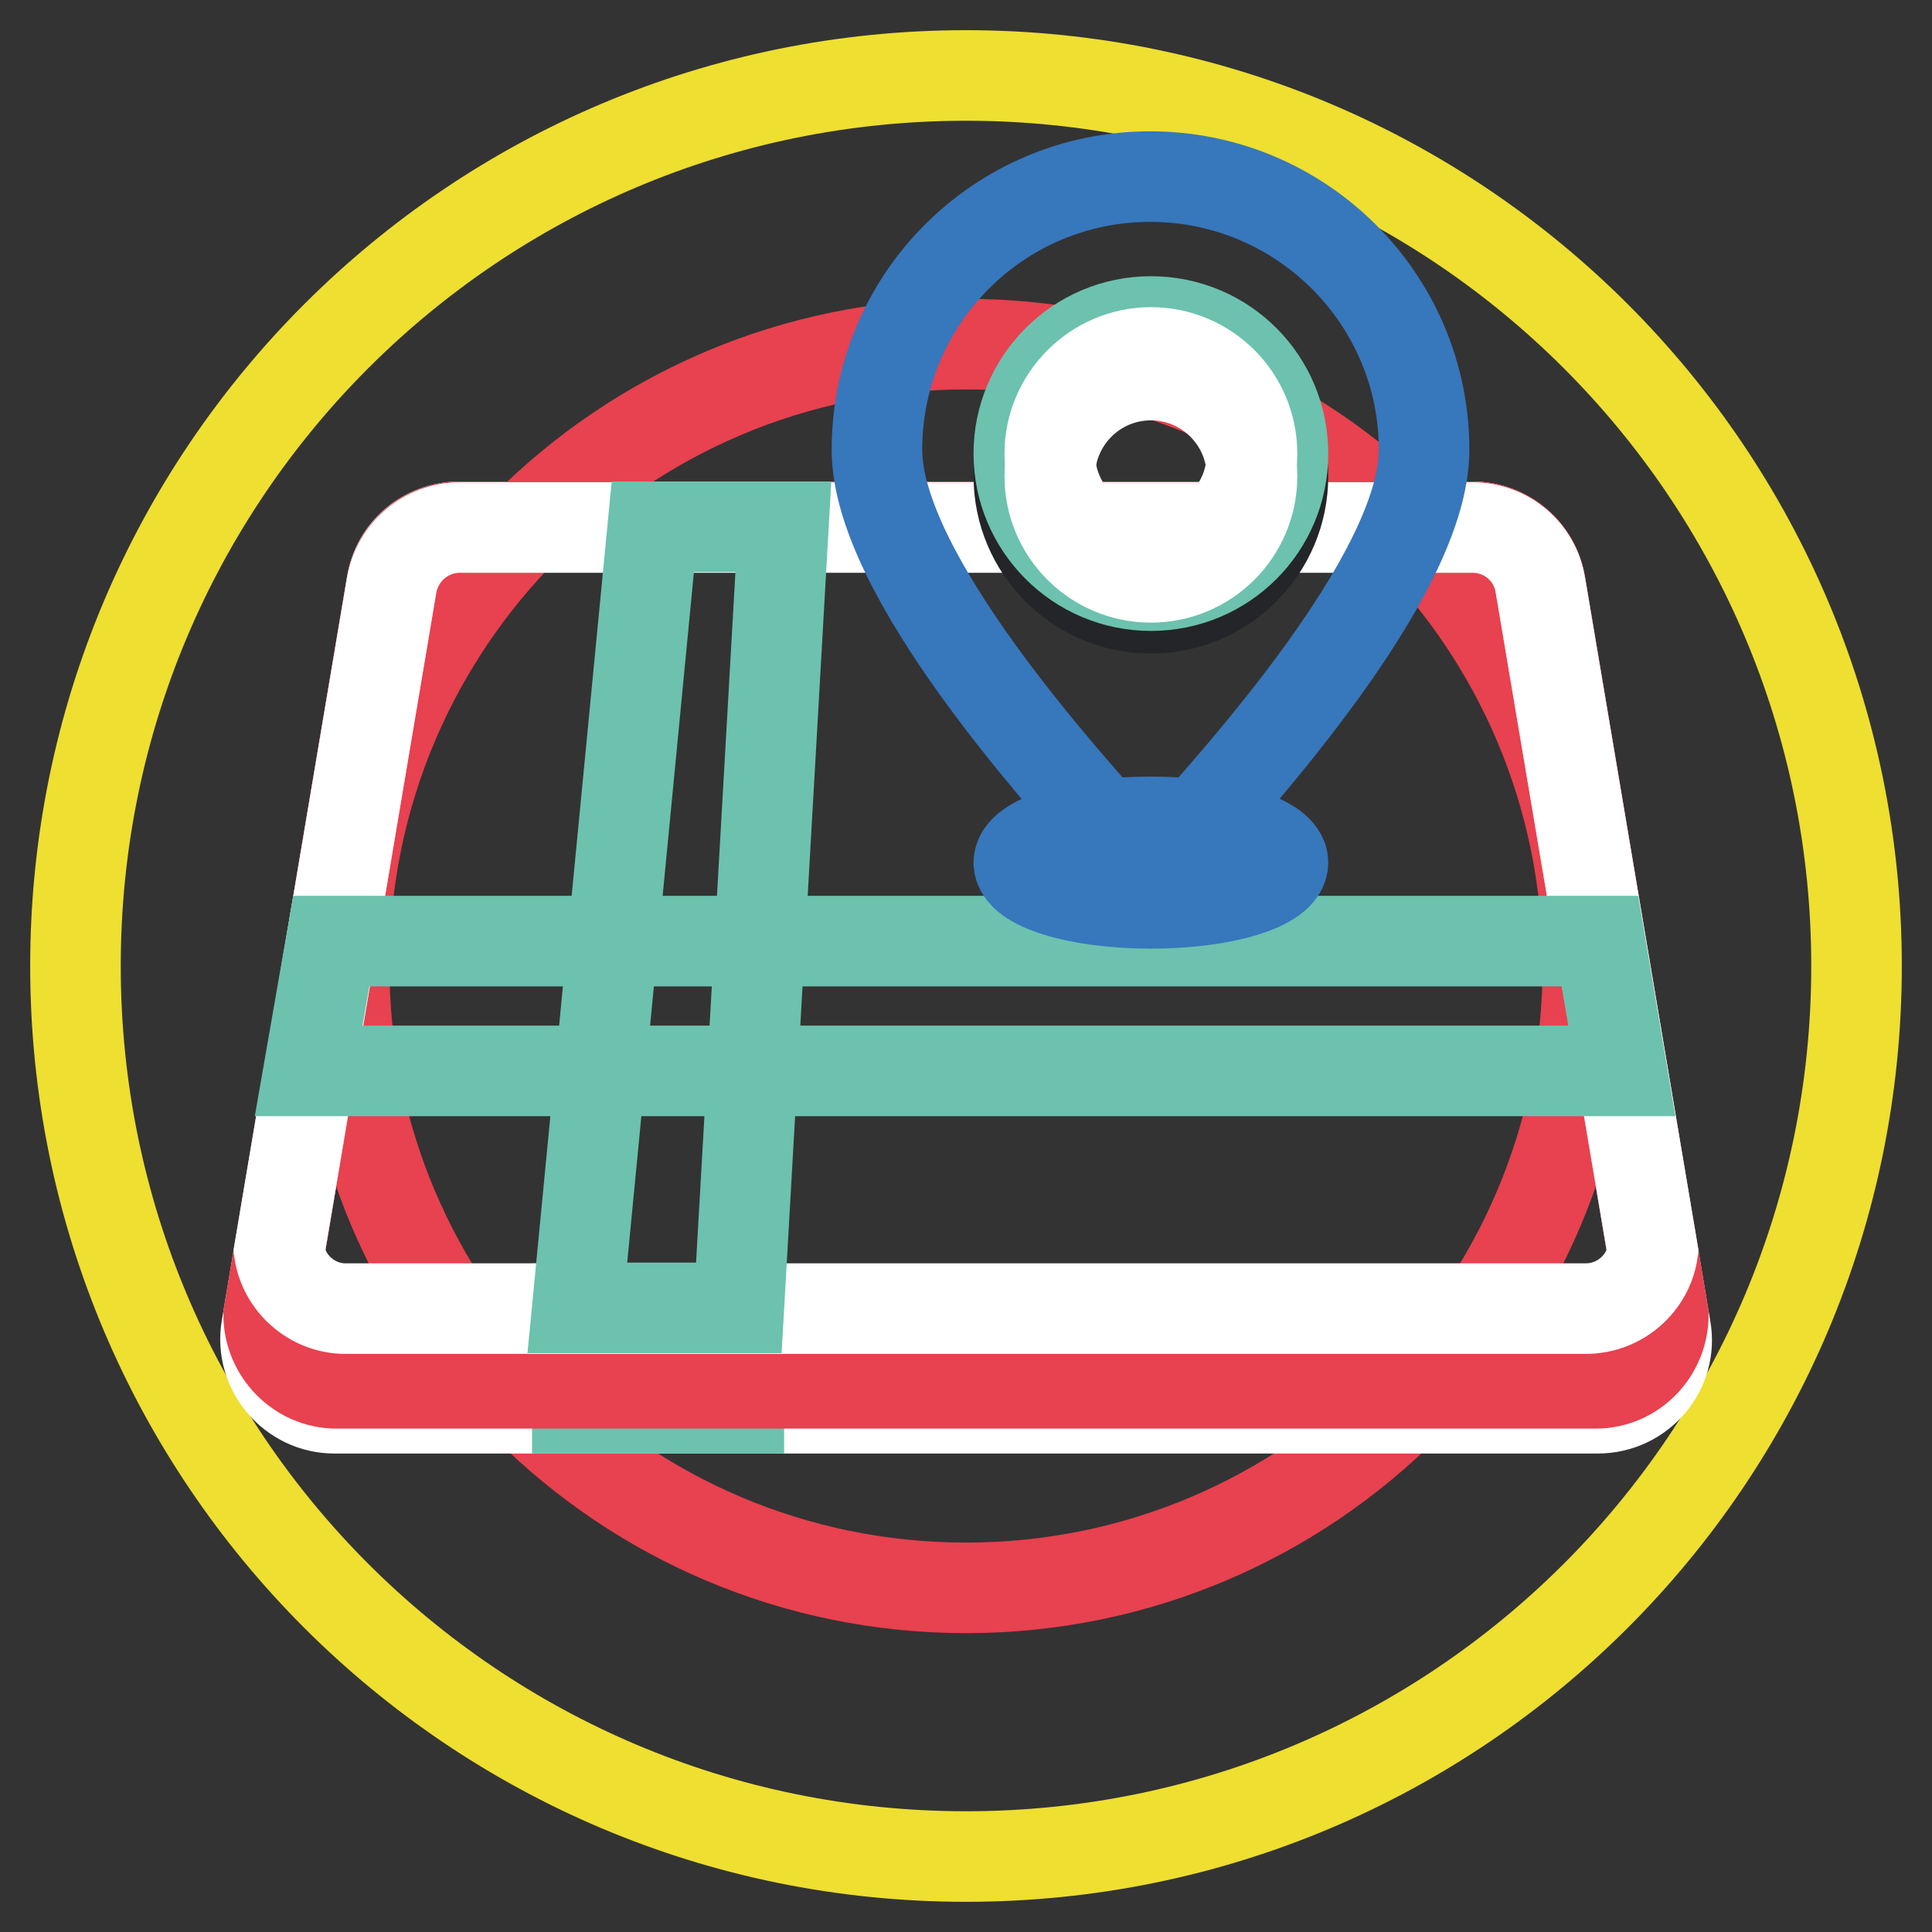
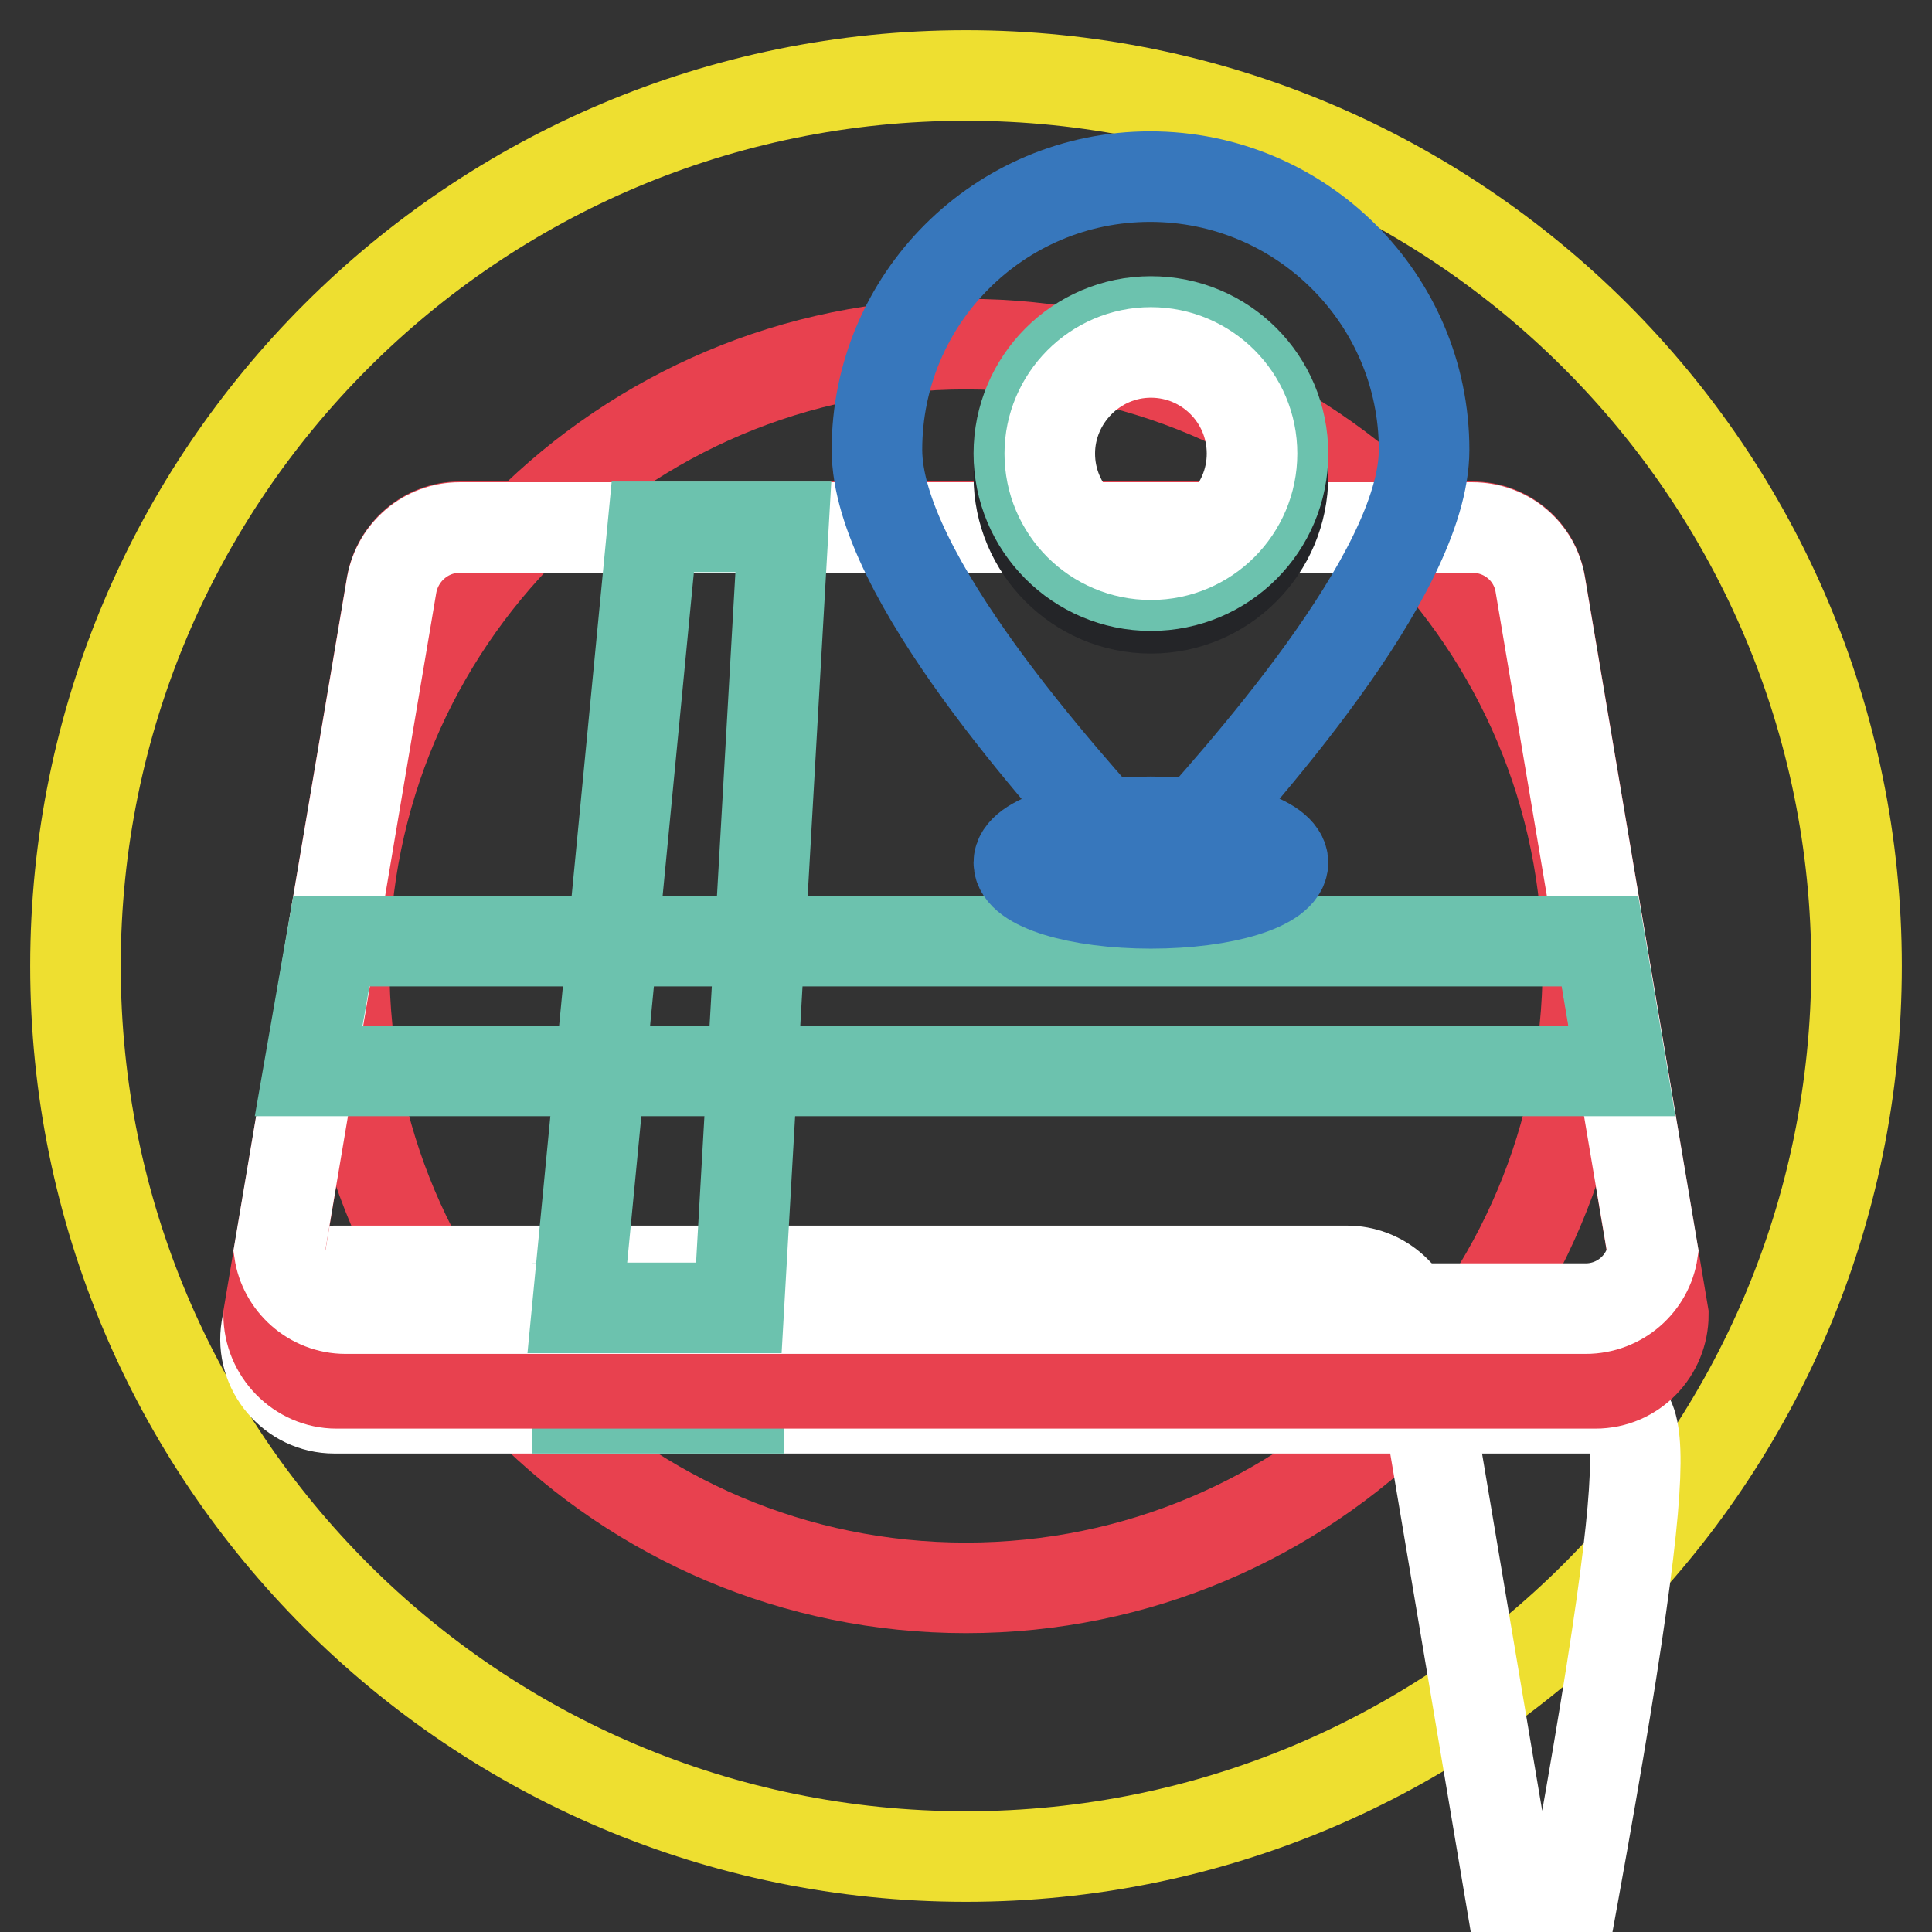
<svg xmlns="http://www.w3.org/2000/svg" version="1.1" x="0px" y="0px" viewBox="0 0 256 256" enable-background="new 0 0 256 256" xml:space="preserve">
  <rect x="0" y="0" width="256" height="256" fill="#333333" stroke="none" />
  <g>
    <path stroke-width="12" fill-opacity="0" stroke="#eedf30" d="M10,128c0,65.2,52.8,118,118,118c65.2,0,118-52.8,118-118c0-65.2-52.8-118-118-118C62.8,10,10,62.8,10,128z " />
    <path stroke-width="12" fill-opacity="0" stroke="#e8414f" d="M45.6,128c0,45.5,36.9,82.4,82.4,82.4c45.5,0,82.4-36.9,82.4-82.4c0-45.5-36.9-82.4-82.4-82.4 C82.5,45.6,45.6,82.5,45.6,128L45.6,128z" />
-     <path stroke-width="12" fill-opacity="0" stroke="#ffffff" d="M211.7,186.6H44.3c-5.6,0-9.9-5.1-9-10.6l16.6-98.6c0.7-4.4,4.5-7.6,9-7.6h134.2c4.4,0,8.2,3.2,9,7.6 l16.6,98.6C221.7,181.5,217.4,186.6,211.7,186.6z" />
+     <path stroke-width="12" fill-opacity="0" stroke="#ffffff" d="M211.7,186.6H44.3c-5.6,0-9.9-5.1-9-10.6c0.7-4.4,4.5-7.6,9-7.6h134.2c4.4,0,8.2,3.2,9,7.6 l16.6,98.6C221.7,181.5,217.4,186.6,211.7,186.6z" />
    <path stroke-width="12" fill-opacity="0" stroke="#6cc2ae" d="M76.5,173.4h21.4v13.2H76.5V173.4z" />
    <path stroke-width="12" fill-opacity="0" stroke="#e8414f" d="M220.4,174.2l-16.3-96.8c-0.7-4.4-4.5-7.6-9-7.6H60.9c-4.4,0-8.2,3.2-9,7.6l-16.3,96.8c0,4.9,4,9.1,9,9.1 h166.8C216.5,183.3,220.4,179.1,220.4,174.2L220.4,174.2z" />
    <path stroke-width="12" fill-opacity="0" stroke="#ffffff" d="M219,165.8l-14.9-88.3c-0.7-4.4-4.5-7.6-9-7.6H60.9c-4.4,0-8.2,3.2-9,7.6L37,165.8c0.6,4.2,4.3,7.6,8.8,7.6 h164.3C214.7,173.4,218.4,170,219,165.8L219,165.8z" />
    <path stroke-width="12" fill-opacity="0" stroke="#6cc2ae" d="M86.5,69.8l-10,103.5h21.4l5.9-103.5H86.5z" />
    <path stroke-width="12" fill-opacity="0" stroke="#6cc2ae" d="M43.9,124.7h168.1l2.9,17.2H40.9L43.9,124.7z" />
    <path stroke-width="12" fill-opacity="0" stroke="#3777bc" d="M188.7,59.6c0,16.6-24.8,43.8-33.4,53.4c-1.4,1.6-3.8,1.7-5.4,0.3c-0.1-0.1-0.2-0.2-0.3-0.3 c-8.6-9.6-33.4-36.8-33.4-53.4c0-20,16.2-36.2,36.2-36.2S188.7,39.6,188.7,59.6z" />
    <path stroke-width="12" fill-opacity="0" stroke="#242528" d="M135,63.1c0,9.6,7.8,17.5,17.5,17.5S170,72.7,170,63.1c0-9.6-7.8-17.5-17.5-17.5S135,53.4,135,63.1z" />
    <path stroke-width="12" fill-opacity="0" stroke="#6cc2ae" d="M135,60.1c0,9.6,7.8,17.5,17.5,17.5S170,69.8,170,60.1s-7.8-17.5-17.5-17.5S135,50.5,135,60.1z" />
    <path stroke-width="12" fill-opacity="0" stroke="#3777bc" d="M135,114.3c0,3,7.8,5.4,17.5,5.4s17.5-2.4,17.5-5.4l0,0c0-3-7.8-5.4-17.5-5.4S135,111.3,135,114.3z" />
-     <path stroke-width="12" fill-opacity="0" stroke="#ffffff" d="M139.1,63.1c0,7.4,6,13.4,13.4,13.4s13.4-6,13.4-13.4c0-7.4-6-13.4-13.4-13.4S139.1,55.7,139.1,63.1z" />
    <path stroke-width="12" fill-opacity="0" stroke="#ffffff" d="M139.1,60.1c0,7.4,6,13.4,13.4,13.4s13.4-6,13.4-13.4c0-7.4-6-13.4-13.4-13.4S139.1,52.8,139.1,60.1z" />
  </g>
</svg>